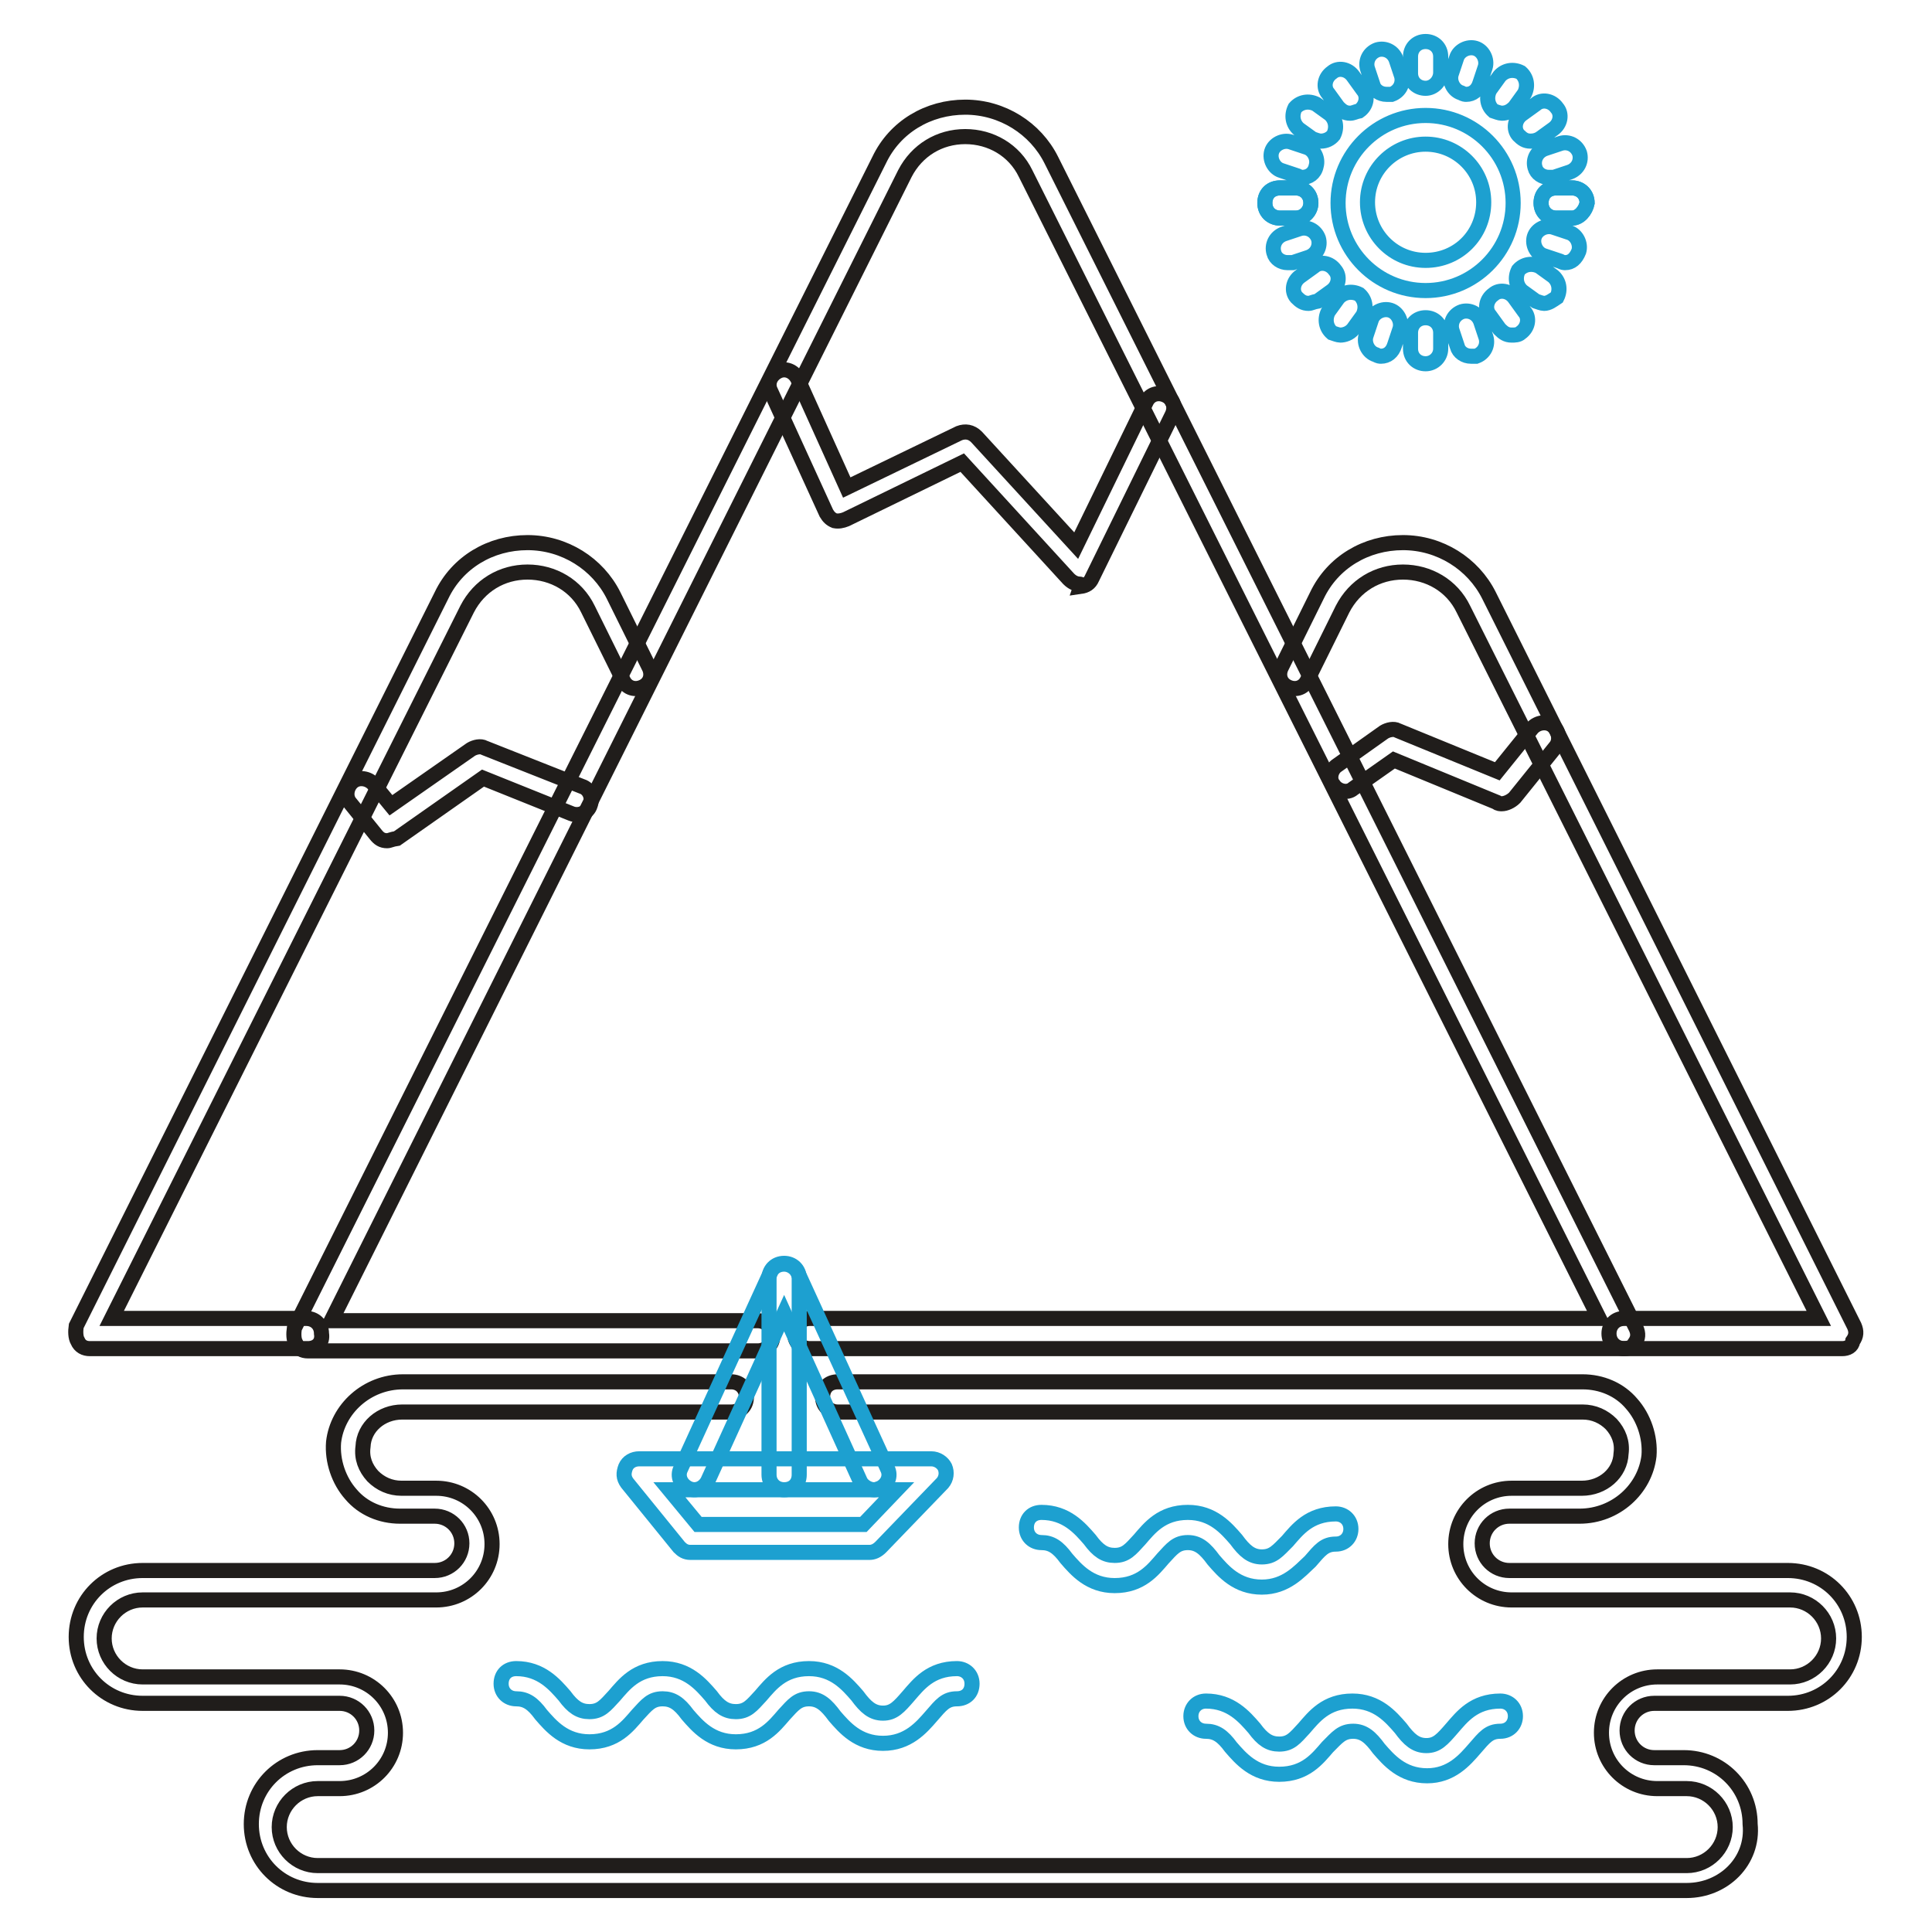
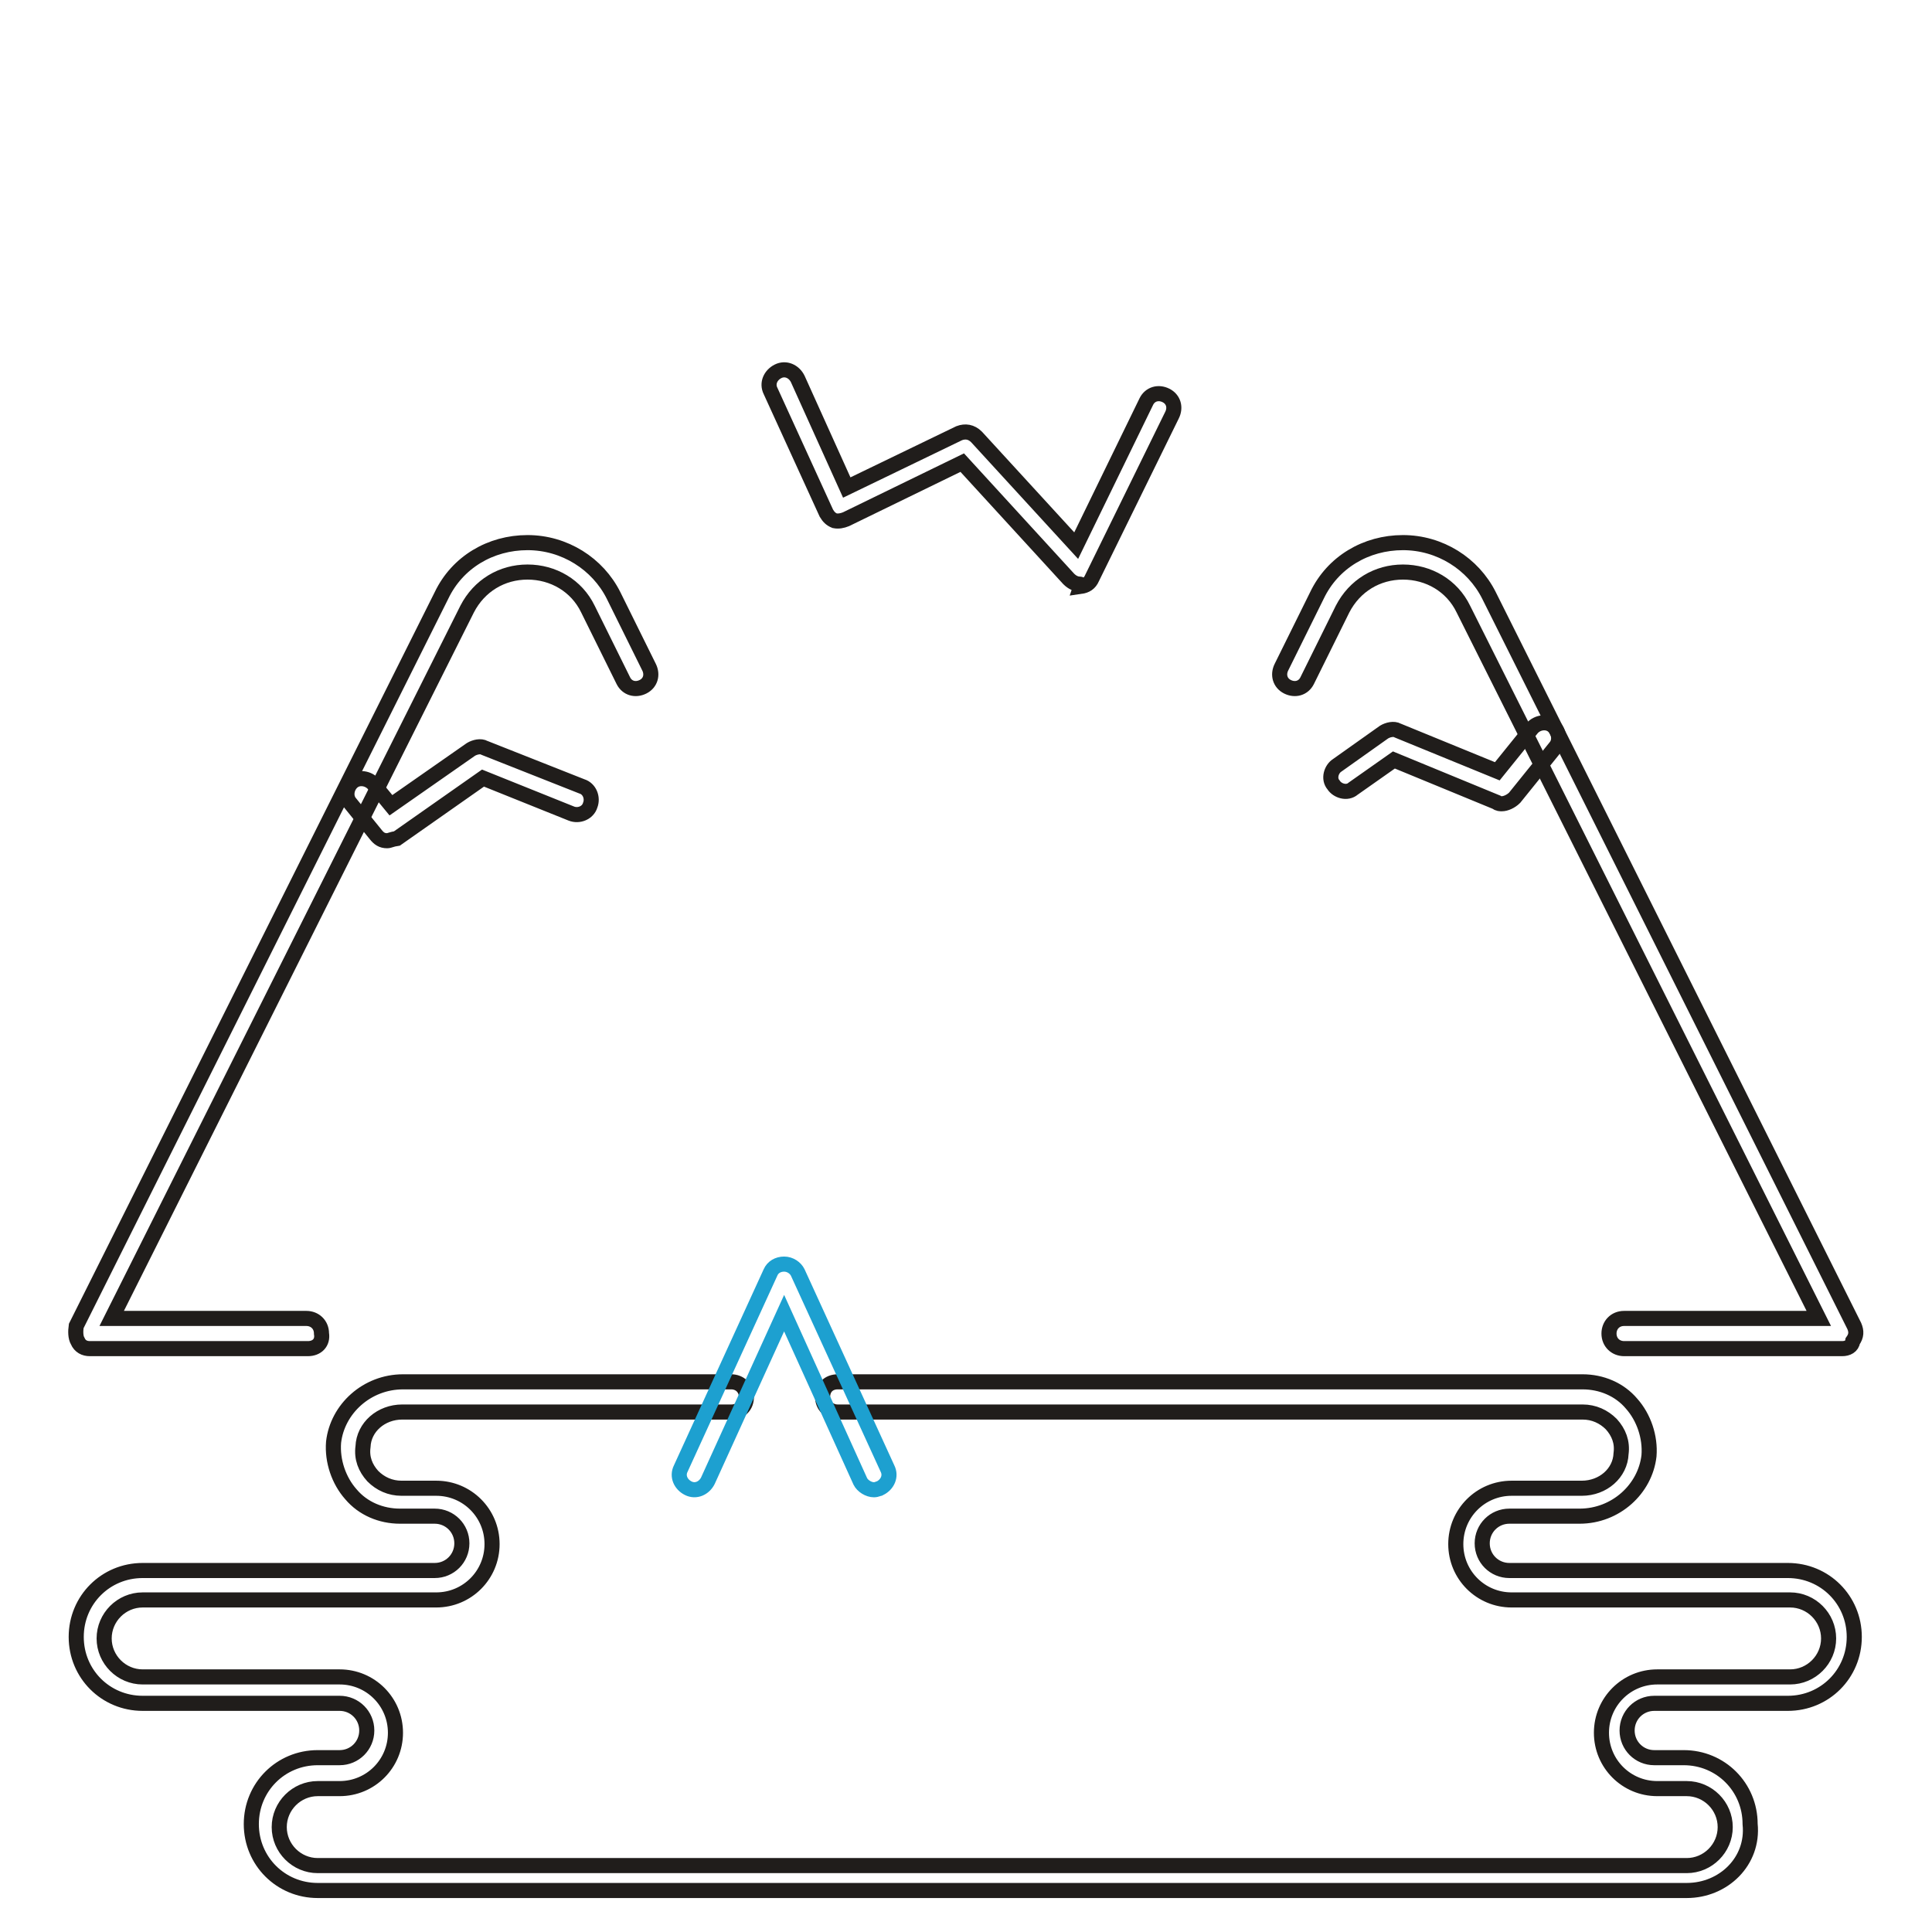
<svg xmlns="http://www.w3.org/2000/svg" version="1.1" x="0px" y="0px" viewBox="0 0 256 256" enable-background="new 0 0 256 256" xml:space="preserve">
  <g>
    <path stroke-width="2" fill-opacity="0" stroke="#201d1b" d="M143.1,77.4c-0.5,0-1-0.2-1.5-0.7l-14.1-15.4l-15.4,7.5c-0.5,0.2-1,0.3-1.5,0.2c-0.5-0.2-0.8-0.5-1.1-1 l-7.4-16.2c-0.5-1,0-2.1,1-2.6c1-0.5,2.1,0,2.6,1l6.5,14.4l14.9-7.2c0.8-0.3,1.6-0.2,2.3,0.5l13.2,14.4l9.3-19.1 c0.5-1,1.6-1.3,2.6-0.8c1,0.5,1.3,1.6,0.8,2.6l-10.6,21.6c-0.3,0.7-0.8,1-1.5,1.1C143.3,77.4,143.1,77.4,143.1,77.4z M51.3,111.4 c-0.7,0-1.1-0.3-1.5-0.8l-3.4-4.2c-0.7-0.8-0.5-2.1,0.3-2.8c0.8-0.7,2.1-0.5,2.8,0.3l2.3,2.8l10.6-7.4c0.5-0.3,1.3-0.5,1.8-0.2 l12.9,5.1c1,0.3,1.5,1.5,1.1,2.5c-0.3,1-1.5,1.5-2.5,1.1L64,103.1l-11.4,8C51.9,111.2,51.6,111.4,51.3,111.4z M199,106.5 c-0.2,0-0.5,0-0.7-0.2l-13.6-5.6l-5.4,3.8c-0.8,0.7-2.1,0.3-2.6-0.5c-0.7-0.8-0.3-2.1,0.5-2.6l6.2-4.4c0.5-0.3,1.3-0.5,1.8-0.2 l13.2,5.4l4.6-5.7c0.7-0.8,2-1,2.8-0.3c0.8,0.7,1,2,0.3,2.8l-5.4,6.7C200.2,106.2,199.5,106.5,199,106.5L199,106.5z" />
-     <path stroke-width="2" fill-opacity="0" stroke="#201d1b" d="M215.2,178.7H107.3c-1.1,0-2-0.8-2-2c0-1.1,0.8-2,2-2h104.6L135.9,23c-1.5-3.1-4.6-4.9-8-4.9 c-3.4,0-6.4,1.8-8,4.9l-76,152h56.5c1.1,0,2,0.8,2,2c0,1.1-0.8,2-2,2H40.8c-0.7,0-1.3-0.3-1.6-1c-0.3-0.5-0.3-1.3-0.2-2l77.5-154.8 c2.1-4.4,6.5-7,11.4-7c4.9,0,9.3,2.8,11.4,7L216.8,176c0.3,0.7,0.3,1.3-0.2,2C216.5,178.4,215.9,178.7,215.2,178.7L215.2,178.7z" />
    <path stroke-width="2" fill-opacity="0" stroke="#201d1b" d="M244.1,178.7h-28.9c-1.1,0-2-0.8-2-2c0-1.1,0.8-2,2-2H241l-47.1-94c-1.5-3.1-4.6-4.9-8-4.9 c-3.4,0-6.4,1.8-8,4.9l-4.7,9.5c-0.5,1-1.6,1.3-2.6,0.8c-1-0.5-1.3-1.6-0.8-2.6l4.7-9.5c2.1-4.4,6.5-7,11.4-7s9.3,2.8,11.4,7 l48.4,96.8c0.3,0.7,0.3,1.3-0.2,2C245.4,178.4,244.8,178.7,244.1,178.7L244.1,178.7z M40.8,178.7H11.9c-0.7,0-1.3-0.3-1.6-1 c-0.3-0.5-0.3-1.3-0.2-2l48.4-96.8c2.1-4.4,6.5-7,11.4-7s9.3,2.8,11.4,7l4.7,9.5c0.5,1,0.2,2.1-0.8,2.6c-1,0.5-2.1,0.2-2.6-0.8 l-4.7-9.5c-1.5-3.1-4.6-4.9-8-4.9c-3.4,0-6.4,1.8-8,4.9l-47.1,94h25.8c1.1,0,2,0.8,2,2C42.8,177.9,42,178.7,40.8,178.7L40.8,178.7z  M223.5,250.5H42.1c-4.9,0-8.8-3.9-8.8-8.8s3.9-8.8,8.8-8.8h2.9c2,0,3.6-1.6,3.6-3.6s-1.6-3.6-3.6-3.6H18.9c-4.9,0-8.8-3.9-8.8-8.8 c0-4.9,3.9-8.8,8.8-8.8h38.7c2,0,3.6-1.6,3.6-3.6c0-2-1.6-3.6-3.6-3.6h-4.6c-2.5,0-4.9-1-6.5-2.9c-1.6-1.8-2.5-4.4-2.3-6.9 c0.5-4.4,4.4-8,9.2-8h43.5c1.1,0,2,0.8,2,2s-0.8,2-2,2H53.3c-2.8,0-5.1,2-5.2,4.6c-0.2,1.5,0.3,2.8,1.3,3.9c1,1,2.3,1.6,3.8,1.6 h4.6c4.1,0,7.4,3.3,7.4,7.4c0,4.1-3.3,7.4-7.4,7.4H18.9c-2.8,0-5.1,2.3-5.1,5.1c0,2.8,2.3,5.1,5.1,5.1h26.1c4.1,0,7.4,3.3,7.4,7.4 s-3.3,7.4-7.4,7.4h-2.9c-2.8,0-5.1,2.3-5.1,5.1c0,2.8,2.3,5.1,5.1,5.1h181.4c2.8,0,5.1-2.3,5.1-5.1c0-2.8-2.3-5.1-5.1-5.1h-3.9 c-4.1,0-7.4-3.3-7.4-7.4s3.3-7.4,7.4-7.4h17.6c2.8,0,5.1-2.3,5.1-5.1c0-2.8-2.3-5.1-5.1-5.1h-36.9c-4.1,0-7.4-3.3-7.4-7.4 c0-4.1,3.3-7.4,7.4-7.4h9.3c2.8,0,5.1-2,5.2-4.6c0.2-1.5-0.3-2.8-1.3-3.9c-1-1-2.3-1.6-3.8-1.6h-98.7c-1.1,0-2-0.8-2-2s0.8-2,2-2 h98.7c2.5,0,4.9,1,6.5,2.9c1.6,1.8,2.5,4.4,2.3,6.9c-0.5,4.4-4.4,8-9.2,8h-9.3c-2,0-3.6,1.6-3.6,3.6c0,2,1.6,3.6,3.6,3.6h36.9 c4.9,0,8.8,3.9,8.8,8.8c0,4.9-3.9,8.8-8.8,8.8h-17.7c-2,0-3.6,1.6-3.6,3.6s1.6,3.6,3.6,3.6h3.9c4.9,0,8.8,3.9,8.8,8.8 C232.4,246.6,228.4,250.5,223.5,250.5L223.5,250.5z" />
-     <path stroke-width="2" fill-opacity="0" stroke="#1da0d0" d="M115.2,205.7H91.5c-0.7,0-1.1-0.3-1.5-0.7l-6.9-8.5c-0.5-0.7-0.5-1.3-0.2-2.1c0.3-0.7,1-1.1,1.8-1.1h38.7 c0.8,0,1.5,0.5,1.8,1.1c0.3,0.7,0.2,1.5-0.3,2.1l-8.2,8.5C116.2,205.5,115.7,205.7,115.2,205.7L115.2,205.7z M92.5,202h21.9 l4.4-4.6H88.7L92.5,202z" />
    <path stroke-width="2" fill-opacity="0" stroke="#1da0d0" d="M115.8,197.4c-0.7,0-1.5-0.5-1.8-1.1L103.9,174l-10.1,22.2c-0.5,1-1.6,1.5-2.6,1c-1-0.5-1.5-1.6-1-2.6 l11.9-26c0.3-0.7,1-1.1,1.8-1.1c0.8,0,1.5,0.5,1.8,1.1l11.9,26c0.5,1,0,2.1-1,2.6C116.5,197.2,116.2,197.4,115.8,197.4z" />
-     <path stroke-width="2" fill-opacity="0" stroke="#1da0d0" d="M103.9,197.4c-1.1,0-2-0.8-2-2v-26c0-1.1,0.8-2,2-2c1.1,0,2,0.8,2,2v26 C105.9,196.6,105.1,197.4,103.9,197.4z M117,231c-3.3,0-5.1-2.1-6.4-3.6c-1.1-1.5-2-2.3-3.4-2.3c-1.5,0-2.1,0.8-3.3,2.1 c-1.3,1.5-2.9,3.6-6.4,3.6c-3.3,0-5.1-2.1-6.4-3.6c-1.1-1.5-2-2.1-3.3-2.1c-1.5,0-2.1,0.8-3.3,2.1c-1.3,1.5-2.9,3.6-6.4,3.6 c-3.3,0-5.1-2.1-6.4-3.6c-1.1-1.5-2-2.1-3.3-2.1c-1.1,0-2-0.8-2-2s0.8-2,2-2c3.3,0,5.1,2.1,6.4,3.6c1.1,1.5,2,2.1,3.3,2.1 c1.5,0,2.1-0.8,3.3-2.1c1.3-1.5,2.9-3.6,6.4-3.6c3.3,0,5.1,2.1,6.4,3.6c1.1,1.5,2,2.1,3.3,2.1c1.5,0,2.1-0.8,3.3-2.1 c1.3-1.5,2.9-3.6,6.4-3.6c3.3,0,5.1,2.1,6.4,3.6c1.1,1.5,2,2.3,3.4,2.3s2.1-0.8,3.4-2.3c1.3-1.5,2.9-3.6,6.4-3.6c1.1,0,2,0.8,2,2 s-0.8,2-2,2c-1.5,0-2.1,0.8-3.4,2.3C122.1,228.9,120.3,231,117,231z M167.2,210.3c-3.3,0-5.1-2.1-6.4-3.6c-1.1-1.5-2-2.3-3.4-2.3 c-1.5,0-2.1,0.8-3.3,2.1c-1.3,1.5-2.9,3.6-6.4,3.6c-3.3,0-5.1-2.1-6.4-3.6c-1.1-1.5-2-2.1-3.3-2.1c-1.1,0-2-0.8-2-2s0.8-2,2-2 c3.3,0,5.1,2.1,6.4,3.6c1.1,1.5,2,2.1,3.3,2.1c1.5,0,2.1-0.8,3.3-2.1c1.3-1.5,2.9-3.6,6.4-3.6c3.3,0,5.1,2.1,6.4,3.6 c1.1,1.5,2,2.3,3.4,2.3c1.5,0,2.1-0.8,3.4-2.1c1.3-1.5,2.9-3.6,6.4-3.6c1.1,0,2,0.8,2,2c0,1.1-0.8,2-2,2c-1.5,0-2.1,0.8-3.4,2.3 C172.2,208.2,170.4,210.3,167.2,210.3z M189.1,235.3c-3.3,0-5.1-2.1-6.4-3.6c-1.1-1.5-2-2.3-3.4-2.3c-1.5,0-2.1,0.8-3.4,2.1 c-1.3,1.5-2.9,3.6-6.4,3.6c-3.3,0-5.1-2.1-6.4-3.6c-1.1-1.5-2-2.1-3.3-2.1c-1.1,0-2-0.8-2-2c0-1.1,0.8-2,2-2c3.3,0,5.1,2.1,6.4,3.6 c1.1,1.5,2,2.1,3.3,2.1c1.5,0,2.1-0.8,3.3-2.1c1.3-1.5,2.9-3.6,6.4-3.6c3.3,0,5.1,2.1,6.4,3.6c1.1,1.5,2,2.3,3.4,2.3 s2.1-0.8,3.4-2.3c1.3-1.5,2.9-3.6,6.4-3.6c1.1,0,2,0.8,2,2c0,1.1-0.8,2-2,2c-1.5,0-2.1,0.8-3.4,2.3 C194.1,233.2,192.3,235.3,189.1,235.3z M170.6,34.8c-0.8,0-1.6-0.5-1.8-1.3c-0.3-1,0.2-2.1,1.3-2.5l2.1-0.7c1-0.3,2.1,0.2,2.5,1.3 c0.3,1-0.2,2.1-1.3,2.5l-2.1,0.7H170.6z M205.2,23.5c-0.8,0-1.6-0.5-1.8-1.3c-0.3-1,0.2-2.1,1.3-2.5l2.1-0.7c1-0.3,2.1,0.2,2.5,1.3 c0.3,1-0.2,2.1-1.3,2.5l-2.1,0.7H205.2z M173.4,40.2c-0.7,0-1.1-0.3-1.6-0.8c-0.7-0.8-0.5-2.1,0.5-2.8l1.8-1.3 c0.8-0.7,2.1-0.5,2.8,0.5c0.7,0.8,0.5,2.1-0.5,2.8l-1.8,1.3C174,40,173.7,40.2,173.4,40.2z M202.8,18.7c-0.7,0-1.1-0.3-1.6-0.8 c-0.7-0.8-0.5-2.1,0.5-2.8l1.8-1.3c0.8-0.7,2.1-0.5,2.8,0.5c0.7,0.8,0.5,2.1-0.5,2.8l-1.8,1.3C203.6,18.6,203.3,18.7,202.8,18.7z  M177.6,44.4c-0.3,0-0.8-0.2-1.1-0.3c-0.8-0.7-1-1.8-0.5-2.8l1.3-1.8c0.7-0.8,1.8-1,2.8-0.5c0.8,0.7,1,1.8,0.5,2.8l-1.3,1.8 C178.8,44.2,178.1,44.4,177.6,44.4z M199,15c-0.3,0-0.8-0.2-1.1-0.3c-0.8-0.7-1-1.8-0.5-2.8l1.3-1.8c0.7-0.8,1.8-1,2.8-0.5 c0.8,0.7,1,1.8,0.5,2.8l-1.3,1.8C200.2,14.7,199.7,15,199,15z M183,47.2c-0.2,0-0.3,0-0.7-0.2c-1-0.3-1.6-1.5-1.3-2.5l0.7-2.1 c0.3-1,1.5-1.6,2.5-1.3c1,0.3,1.6,1.5,1.3,2.5l-0.7,2.1C184.5,46.7,183.8,47.2,183,47.2z M194.3,12.5c-0.2,0-0.3,0-0.7-0.2 c-1-0.3-1.6-1.5-1.3-2.5l0.7-2.1c0.3-1,1.5-1.6,2.5-1.3c1,0.3,1.6,1.5,1.3,2.5l-0.7,2.1C195.8,12,195.1,12.5,194.3,12.5z  M188.9,48.2c-1.1,0-2-0.8-2-2v-2.1c0-1.1,0.8-2,2-2c1.1,0,2,0.8,2,2v2.1C190.9,47.3,190,48.2,188.9,48.2z M188.9,11.7 c-1.1,0-2-0.8-2-2V7.5c0-1.1,0.8-2,2-2c1.1,0,2,0.8,2,2v2.1C190.9,10.7,190,11.7,188.9,11.7z M171.7,28.9h-2.1c-1.1,0-2-0.8-2-2 s0.8-2,2-2h2.1c1.1,0,2,0.8,2,2C173.7,27.9,172.9,28.9,171.7,28.9z M208.3,28.9h-2.1c-1.1,0-2-0.8-2-2s0.8-2,2-2h2.1 c1.1,0,2,0.8,2,2C210.1,27.9,209.3,28.9,208.3,28.9z M194.9,47.2c-0.8,0-1.6-0.5-1.8-1.3l-0.7-2.1c-0.3-1,0.2-2.1,1.3-2.5 c1-0.3,2.1,0.2,2.5,1.3l0.7,2.1c0.3,1-0.2,2.1-1.3,2.5H194.9z M200.3,44.4c-0.7,0-1.1-0.3-1.6-0.8l-1.3-1.8 c-0.7-0.8-0.5-2.1,0.5-2.8c0.8-0.7,2.1-0.5,2.8,0.5l1.3,1.8c0.7,0.8,0.5,2.1-0.5,2.8C201.2,44.4,200.7,44.4,200.3,44.4z  M204.6,40.2c-0.3,0-0.8-0.2-1.1-0.3l-1.8-1.3c-0.8-0.7-1-1.8-0.5-2.8c0.7-0.8,1.8-1,2.8-0.5l1.8,1.3c0.8,0.7,1,1.8,0.5,2.8 C205.7,39.8,205.2,40.2,204.6,40.2z M207.4,34.8c-0.2,0-0.3,0-0.7-0.2l-2.1-0.7c-1-0.3-1.6-1.5-1.3-2.5c0.3-1,1.5-1.6,2.5-1.3 l2.1,0.7c1,0.3,1.6,1.5,1.3,2.5C208.8,34.3,208.2,34.8,207.4,34.8z" />
-     <path stroke-width="2" fill-opacity="0" stroke="#1da0d0" d="M208.3,28.9h-2.1c-1.1,0-2-0.8-2-2s0.8-2,2-2h2.1c1.1,0,2,0.8,2,2C210.1,27.9,209.3,28.9,208.3,28.9z  M172.6,23.5c-0.2,0-0.3,0-0.7-0.2l-2.1-0.7c-1-0.3-1.6-1.5-1.3-2.5s1.5-1.6,2.5-1.3l2.1,0.7c1,0.3,1.6,1.5,1.3,2.5 C174.2,23,173.4,23.5,172.6,23.5z M175,18.7c-0.3,0-0.8-0.2-1.1-0.3l-1.8-1.3c-0.8-0.7-1-1.8-0.5-2.8c0.7-0.8,1.8-1,2.8-0.5 l1.8,1.3c0.8,0.7,1,1.8,0.5,2.8C176.3,18.4,175.7,18.7,175,18.7z M178.9,15c-0.7,0-1.1-0.3-1.6-0.8l-1.3-1.8 c-0.7-0.8-0.5-2.1,0.5-2.8c0.8-0.7,2.1-0.5,2.8,0.5l1.3,1.8c0.7,0.8,0.5,2.1-0.5,2.8C179.6,14.8,179.3,15,178.9,15z M183.7,12.5 c-0.8,0-1.6-0.5-1.8-1.3l-0.7-2.1c-0.3-1,0.2-2.1,1.3-2.5c1-0.3,2.1,0.2,2.5,1.3l0.7,2.1c0.3,1-0.2,2.1-1.3,2.5H183.7z M171.7,28.9 h-2.1c-1.1,0-2-0.8-2-2s0.8-2,2-2h2.1c1.1,0,2,0.8,2,2C173.7,27.9,172.9,28.9,171.7,28.9z M188.9,38.5c-6.4,0-11.6-5.2-11.6-11.6 s5.2-11.6,11.6-11.6c6.4,0,11.6,5.2,11.6,11.6S195.3,38.5,188.9,38.5z M188.9,19.1c-4.2,0-7.7,3.4-7.7,7.7c0,4.2,3.4,7.7,7.7,7.7 c4.3,0,7.7-3.4,7.7-7.7C196.6,22.5,193.1,19.1,188.9,19.1z" />
  </g>
</svg>